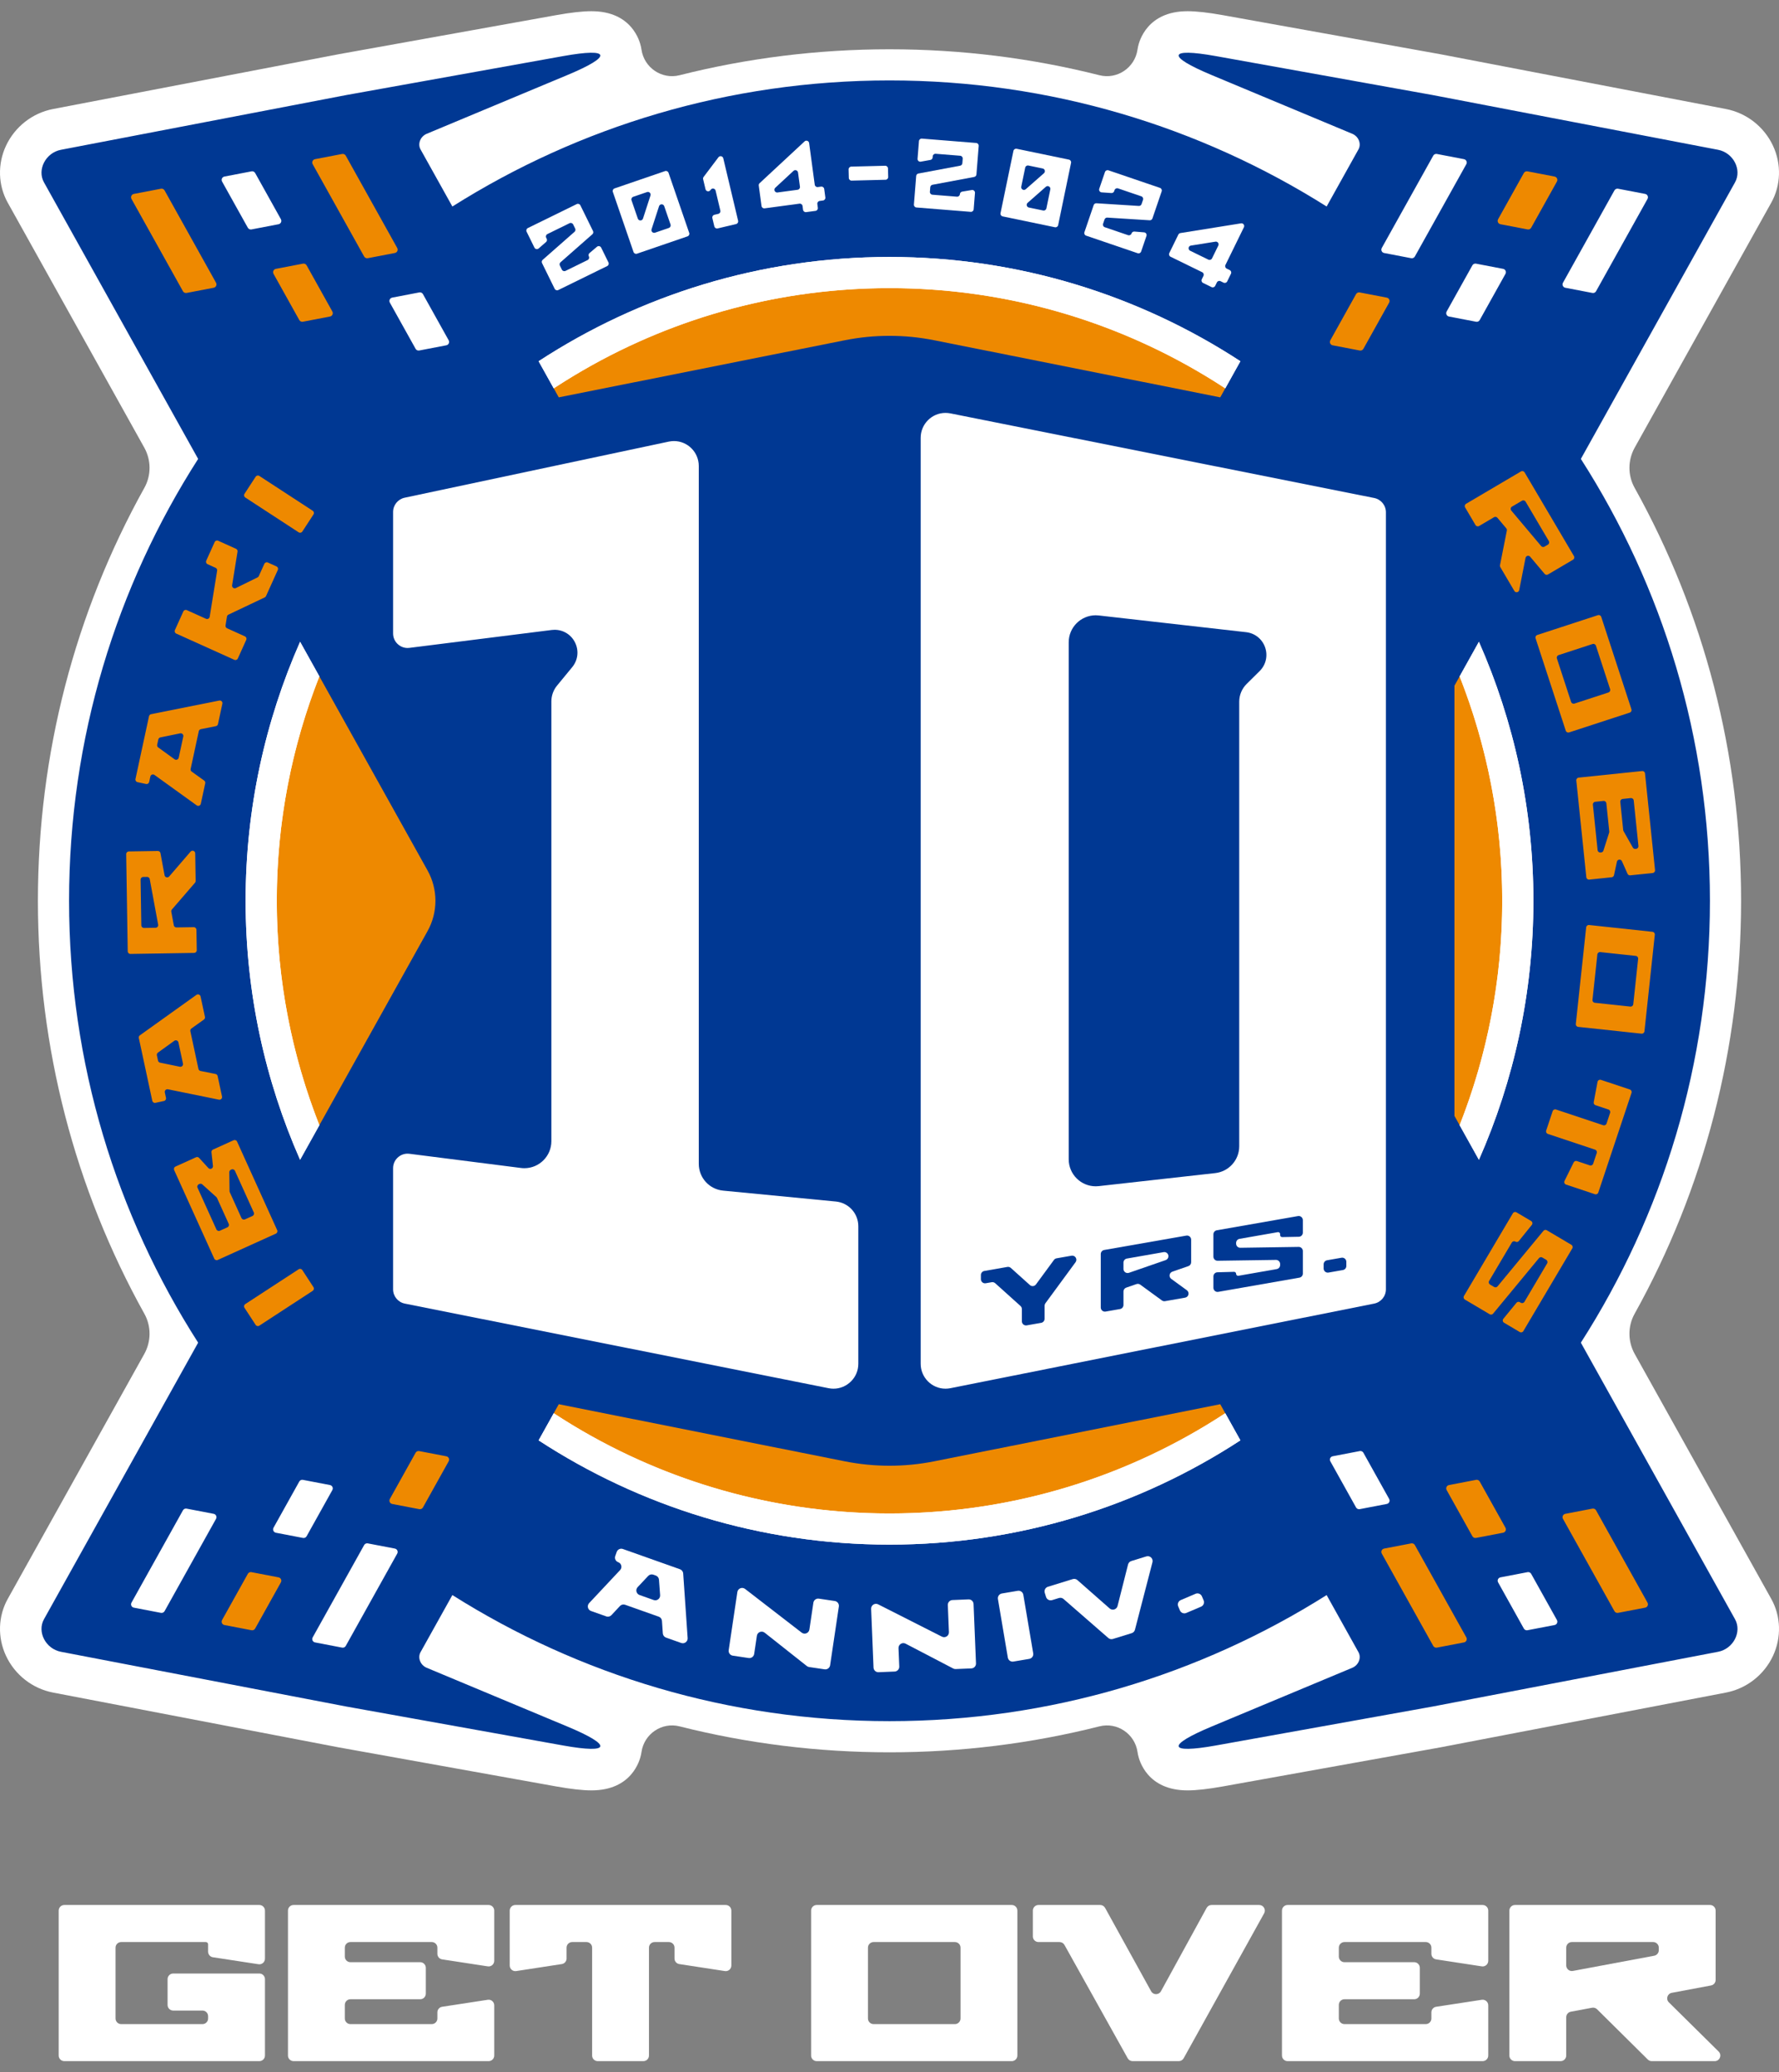
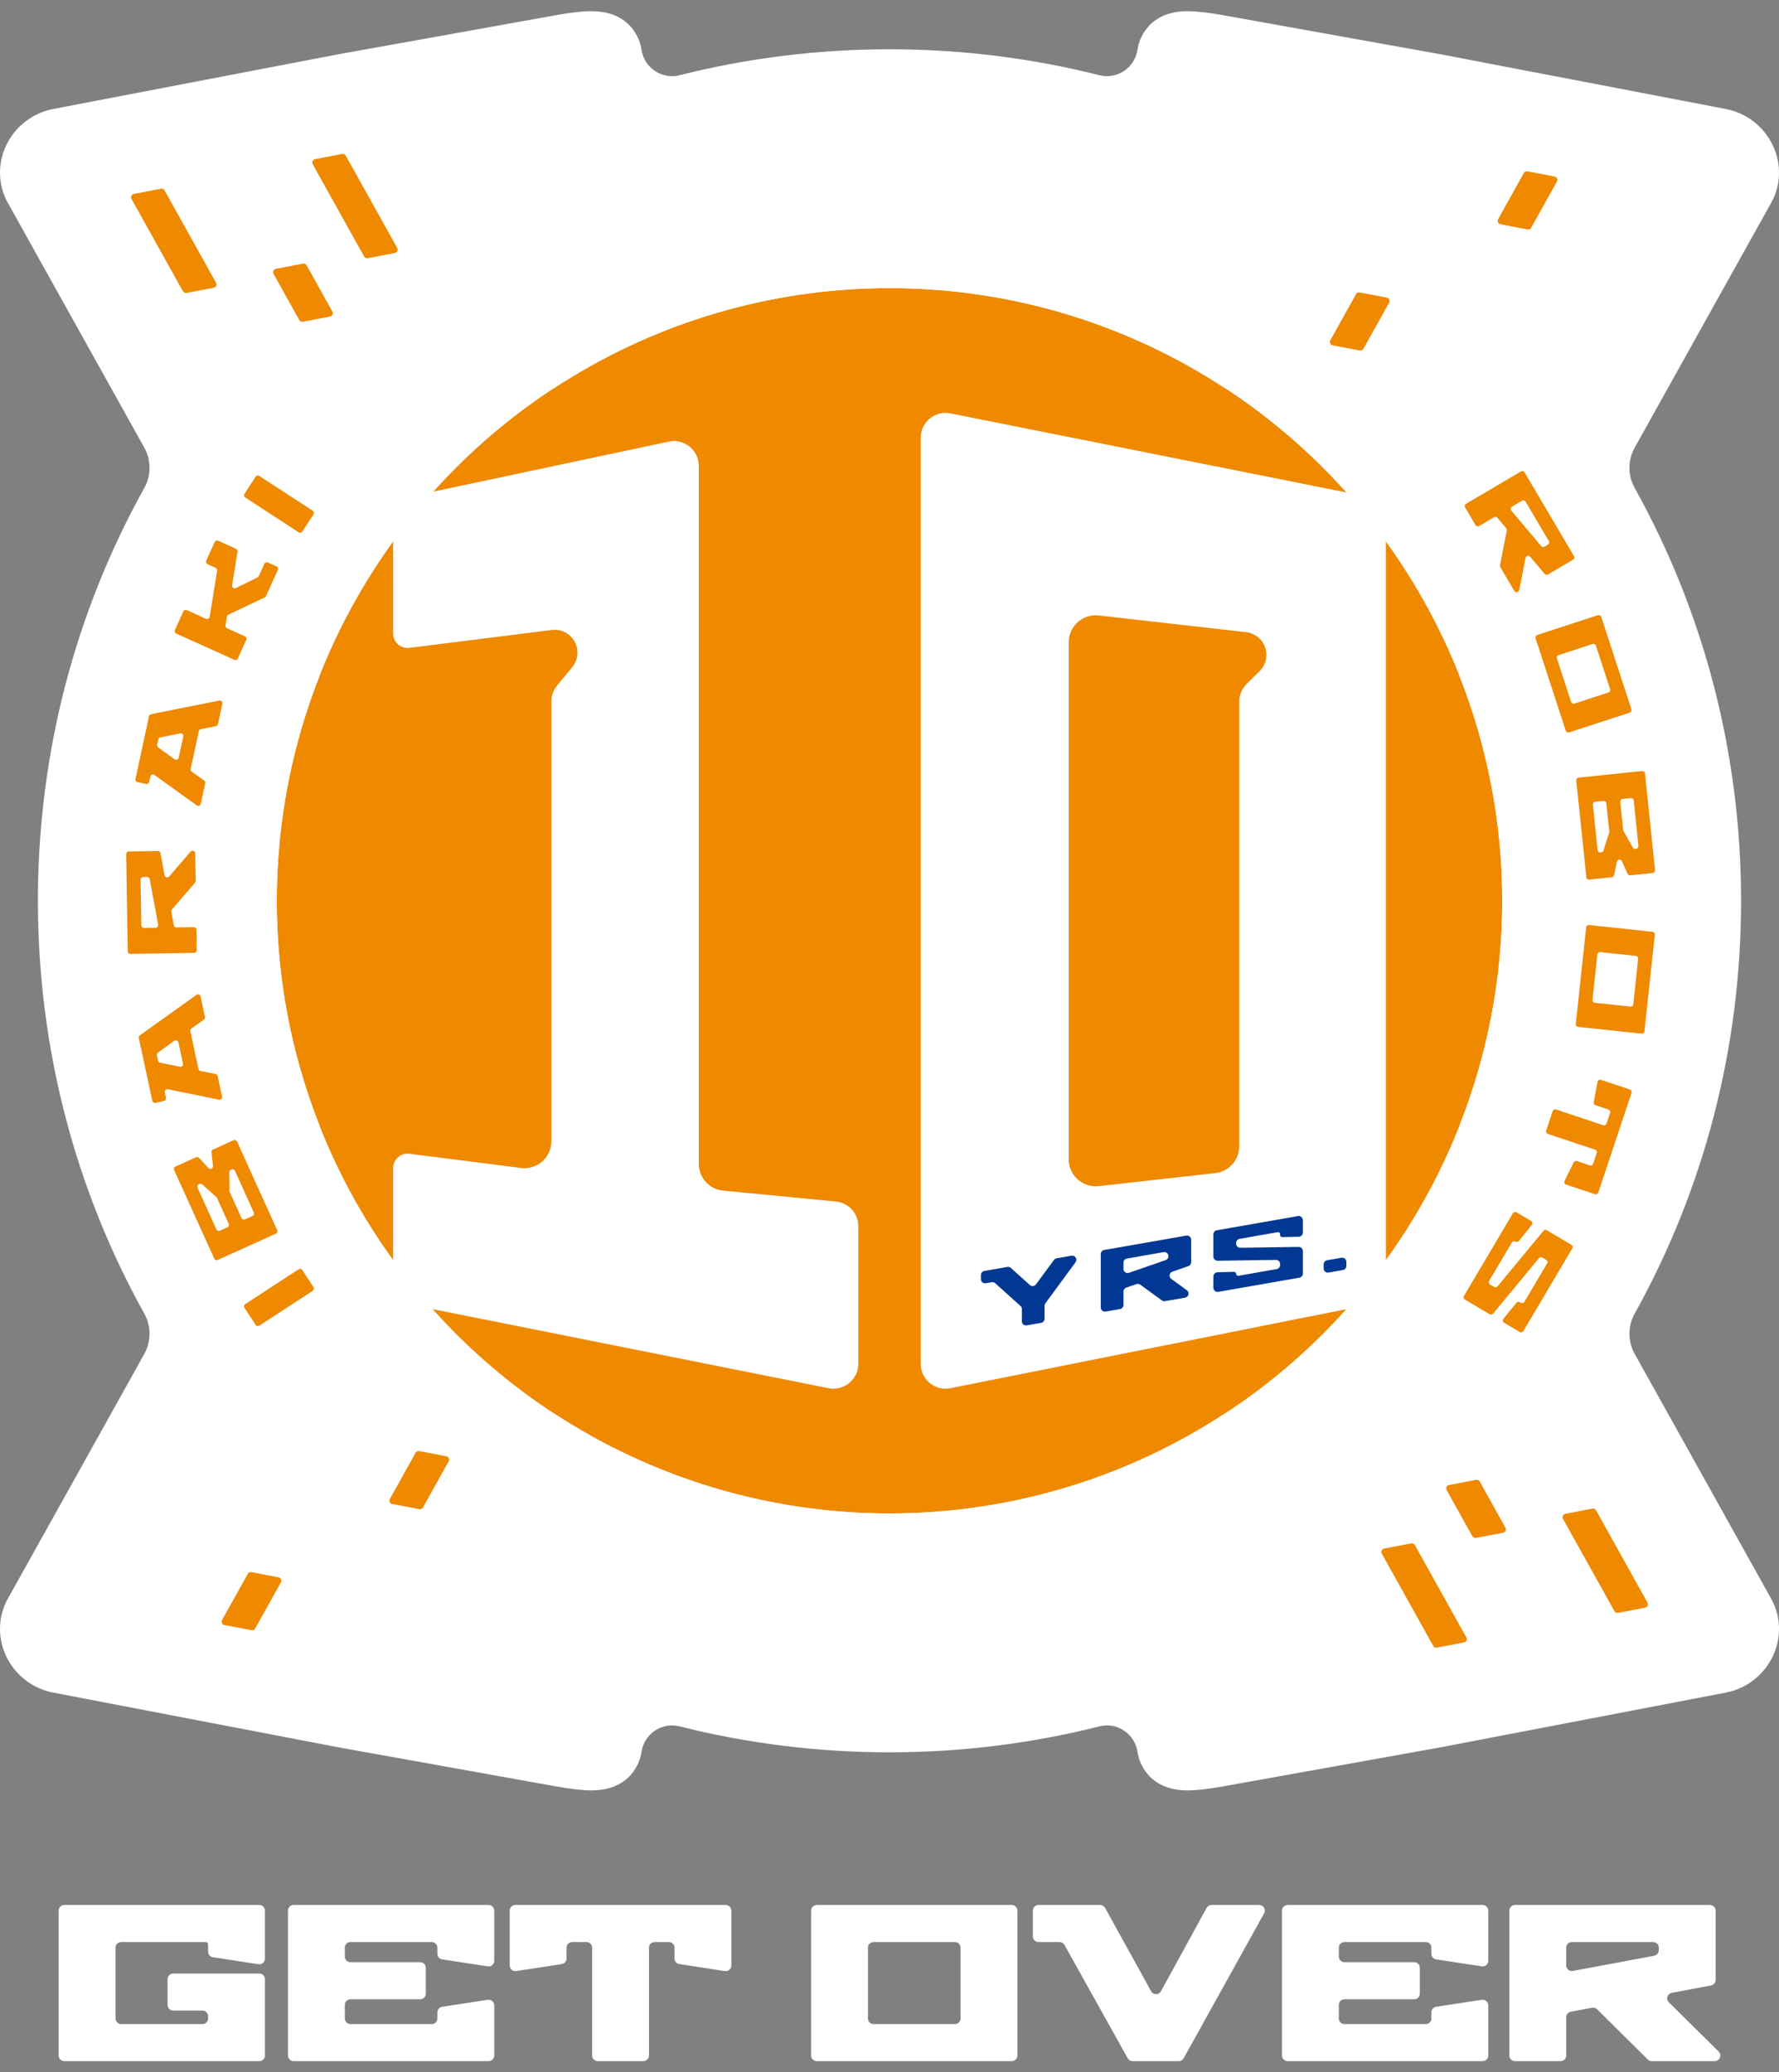
<svg xmlns="http://www.w3.org/2000/svg" id="_レイヤー_1" data-name="レイヤー 1" width="400" height="466" version="1.1" viewBox="0 0 400 466">
  <rect x="0" y="0" width="400" height="466" fill="#808080" stroke="none" />
  <defs>
    <style>
      .cls-1 {
        fill: #ee8900;
      }

      .cls-1, .cls-2, .cls-3 {
        stroke-width: 0px;
      }

      .cls-2 {
        fill: #003893;
      }

      .cls-3 {
        fill: #fff;
      }
    </style>
  </defs>
  <g>
    <path class="cls-3" d="M367.558,304.459c-1.564-2.805-1.588-6.224-.027-9.031,15.627-28.091,23.943-59.84,23.943-92.871s-8.316-64.781-23.943-92.871c-1.561-2.807-1.537-6.226.027-9.031l30.712-55.099c2.162-3.879,2.306-8.654.384-12.774-2.001-4.29-5.96-7.381-10.591-8.27l-64.151-12.307-.051-.01-.051-.009c-11.611-2.094-33.042-5.944-48.838-8.774-3.349-.6-5.954-.892-7.965-.892-9.067,0-10.874,6.72-11.144,8.067-.039.197-.073.392-.102.584-.604,4.061-4.574,6.753-8.554,5.747-15.246-3.85-31.074-5.836-47.208-5.836s-31.962,1.985-47.209,5.836c-3.98,1.005-7.95-1.687-8.554-5.747-.029-.192-.063-.387-.102-.584-.27-1.347-2.076-8.067-11.143-8.067h0c-2.011,0-4.617.292-7.965.892-15.795,2.83-37.227,6.68-48.838,8.774l-.051.009-.051.01L11.936,24.512c-4.631.888-8.59,3.98-10.591,8.27-1.921,4.12-1.778,8.895.384,12.774l30.712,55.099c1.564,2.805,1.588,6.224.027,9.031-15.627,28.091-23.943,59.841-23.943,92.872s8.316,64.781,23.943,92.871c1.561,2.807,1.537,6.226-.027,9.031L1.73,359.558c-2.162,3.879-2.306,8.654-.384,12.774,2.001,4.29,5.96,7.381,10.591,8.27l64.151,12.307.051.01.051.009c11.611,2.094,33.042,5.944,48.838,8.774,3.348.6,5.954.892,7.965.892,9.067,0,10.874-6.719,11.144-8.067.039-.197.073-.391.102-.583.604-4.061,4.574-6.753,8.554-5.747,15.246,3.85,31.074,5.836,47.208,5.836s31.962-1.985,47.208-5.836c3.981-1.005,7.95,1.687,8.554,5.748.029.192.062.386.102.583.27,1.347,2.076,8.067,11.144,8.067,2.011,0,4.617-.292,7.965-.892,15.796-2.83,37.227-6.68,48.838-8.774l.051-.009.051-.01,64.151-12.307c4.631-.888,8.59-3.98,10.59-8.27,1.921-4.12,1.778-8.895-.384-12.774l-30.712-55.099Z" />
    <circle class="cls-1" cx="200" cy="202.557" r="137.768" />
-     <path class="cls-2" d="M355.449,301.918c18.369-28.679,29.021-62.776,29.021-99.362s-10.651-70.683-29.021-99.362l34.663-62.187c1.592-2.857-.389-6.667-3.808-7.323l-64.151-12.307c-11.608-2.094-33.035-5.943-48.827-8.773-10.711-1.919-11.122-.002-.92,4.26l31.654,13.223c1.421.594,2.08,2.26,1.386,3.505l-7.159,12.844c-28.456-17.952-62.155-28.35-98.287-28.35s-69.831,10.397-98.287,28.35l-7.159-12.844c-.694-1.245-.035-2.912,1.386-3.505l31.654-13.223c10.202-4.262,9.791-6.179-.92-4.26-15.792,2.829-37.219,6.678-48.827,8.772L13.696,33.685c-3.419.656-5.4,4.467-3.808,7.323l34.663,62.187c-18.37,28.679-29.021,62.776-29.021,99.362s10.651,70.683,29.021,99.362l-34.663,62.187c-1.592,2.857.389,6.667,3.808,7.323l64.151,12.307c11.608,2.094,33.035,5.943,48.827,8.772,10.711,1.919,11.122.002.92-4.26l-31.654-13.223c-1.421-.594-2.08-2.26-1.386-3.505l7.159-12.843c28.456,17.952,62.155,28.35,98.287,28.35s69.831-10.397,98.287-28.35l7.159,12.843c.694,1.245.035,2.912-1.386,3.505l-31.654,13.223c-10.202,4.262-9.791,6.179.92,4.26,15.792-2.829,37.219-6.678,48.827-8.772l64.151-12.307c3.419-.656,5.4-4.467,3.808-7.323l-34.663-62.187ZM344.774,202.557c0,20.708-4.379,40.409-12.246,58.24l-5.498-9.864v-96.751l5.498-9.864c7.866,17.831,12.246,37.532,12.246,58.24ZM200,57.783c29.082,0,56.183,8.627,78.894,23.445l-4.529,8.125-64.305-12.841c-6.641-1.326-13.478-1.326-20.119,0l-64.307,12.841-4.529-8.125c22.711-14.818,49.812-23.445,78.894-23.445ZM55.226,202.557c0-20.708,4.379-40.409,12.246-58.24l28.66,51.419c2.364,4.24,2.364,9.402,0,13.642l-28.661,51.419c-7.866-17.831-12.246-37.532-12.246-58.24ZM200,347.33c-29.082,0-56.183-8.627-78.894-23.445l4.53-8.128,64.305,12.84c6.64,1.326,13.477,1.326,20.118,0l64.306-12.84,4.53,8.127c-22.711,14.818-49.812,23.445-78.894,23.445Z" />
    <g>
      <path class="cls-3" d="M62.232,202.557c0-17.818,3.42-34.828,9.578-50.459l-4.337-7.781c-7.867,17.831-12.246,37.532-12.246,58.24s4.379,40.409,12.246,58.24l4.337-7.781c-6.158-15.631-9.578-32.64-9.578-50.458Z" />
      <path class="cls-3" d="M200,64.788c27.88,0,53.806,8.307,75.492,22.544l3.402-6.104c-22.711-14.818-49.812-23.445-78.894-23.445s-56.183,8.627-78.894,23.445l3.402,6.104c21.686-14.237,47.612-22.544,75.492-22.544Z" />
      <path class="cls-3" d="M332.528,144.317l-4.337,7.781c6.158,15.631,9.578,32.64,9.578,50.458s-3.42,34.827-9.578,50.458l4.337,7.781c7.866-17.831,12.246-37.532,12.246-58.24s-4.379-40.409-12.246-58.24Z" />
      <path class="cls-3" d="M200,340.325c-27.879,0-53.806-8.307-75.492-22.544l-3.402,6.104c22.711,14.818,49.812,23.445,78.894,23.445s56.184-8.627,78.894-23.445l-3.402-6.104c-21.686,14.237-47.612,22.544-75.492,22.544Z" />
    </g>
    <g>
      <path class="cls-3" d="M153.166,369.448l-3.411-1.209c-.409-.145-.692-.518-.722-.951l-.194-2.801c-.03-.432-.314-.806-.722-.951l-7.565-2.681c-.408-.145-.864-.033-1.159.283l-1.914,2.052c-.296.317-.751.428-1.159.283l-3.428-1.215c-.74-.262-.967-1.197-.43-1.77l6.967-7.434c.536-.572.309-1.507-.43-1.77h-.001c-.566-.201-.862-.823-.662-1.389l.326-.919c.201-.566.823-.863,1.389-.662l12.838,4.553c.408.145.692.518.722.951l1.004,14.528c.054.782-.711,1.362-1.449,1.101ZM143.801,358.663l3.174,1.126c.74.263,1.507-.322,1.449-1.105l-.255-3.456c-.032-.43-.315-.801-.721-.946l-.544-.193c-.407-.144-.86-.035-1.156.28l-2.375,2.523c-.538.572-.312,1.509.428,1.771Z" />
      <path class="cls-3" d="M167.531,357.296l12.717,9.821c.658.508,1.619.121,1.741-.701l.896-6.021c.088-.594.642-1.005,1.237-.916l3.575.532c.594.088,1.005.642.916,1.236l-1.966,13.211c-.088.594-.642,1.005-1.237.916l-3.487-.519c-.188-.028-.366-.105-.515-.223l-9.476-7.497c-.656-.519-1.628-.134-1.751.693l-.609,4.087c-.089.594-.642,1.004-1.237.916l-3.575-.532c-.594-.088-1.005-.642-.916-1.237l1.945-13.065c.122-.822,1.084-1.209,1.741-.701Z" />
      <path class="cls-3" d="M197.449,360.761l14.334,7.264c.741.376,1.613-.185,1.579-1.015l-.248-6.084c-.025-.6.442-1.107,1.043-1.132l3.613-.148c.6-.025,1.107.442,1.132,1.043l.545,13.347c.025.6-.442,1.107-1.043,1.132l-3.523.145c-.19.008-.379-.034-.548-.122l-10.715-5.588c-.742-.387-1.625.173-1.59,1.009l.169,4.129c.025.6-.442,1.107-1.043,1.132l-3.613.148c-.601.025-1.107-.442-1.132-1.043l-.538-13.201c-.034-.83.838-1.391,1.579-1.015Z" />
      <path class="cls-3" d="M230.089,358.608l2.224,13.164c.1.593-.299,1.154-.892,1.254l-3.562.601c-.593.1-1.154-.299-1.254-.892l-2.225-13.163c-.1-.593.299-1.154.891-1.254l3.563-.602c.593-.1,1.154.299,1.254.892Z" />
      <path class="cls-3" d="M249.197,368.325l-10.066-8.768c-.284-.247-.675-.33-1.035-.219l-1.54.475c-.574.177-1.183-.145-1.36-.719l-.287-.929c-.177-.574.145-1.184.719-1.361l5.584-1.722c.362-.111.755-.027,1.039.223l7.251,6.378c.611.537,1.574.239,1.774-.55l2.362-9.338c.093-.368.371-.661.734-.773l3.38-1.042c.814-.251,1.588.488,1.374,1.313l-3.937,15.182c-.095.365-.372.655-.733.767l-4.224,1.303c-.36.111-.751.028-1.035-.219Z" />
      <path class="cls-3" d="M265.297,362.123l-.381-.895c-.235-.553.022-1.192.575-1.427l3.325-1.417c.553-.236,1.192.021,1.428.574l.382.896c.236.553-.021,1.192-.574,1.428l-3.326,1.417c-.553.236-1.192-.022-1.428-.575Z" />
    </g>
    <g>
      <path class="cls-3" d="M133.192,52.68l-7.164,6.301c-.208.183-.267.482-.145.731l.452.92c.149.304.516.429.82.28l4.969-2.435c.304-.149.43-.517.28-.821l-.007-.014c-.124-.252-.061-.557.154-.739l1.675-1.417c.305-.258.77-.16.946.198l1.632,3.323c.149.304.024.672-.28.821l-10.992,5.388c-.304.149-.671.024-.82-.28l-2.838-5.779c-.122-.248-.062-.548.145-.731l7.164-6.301c.208-.183.267-.482.145-.73l-.453-.921c-.149-.304-.516-.429-.82-.28l-4.969,2.435c-.304.149-.43.517-.28.821l.118.24c.123.25.062.551-.148.733l-1.663,1.443c-.304.263-.775.168-.952-.193l-1.755-3.573c-.149-.304-.024-.672.28-.821l10.992-5.389c.304-.149.671-.024.82.28l2.838,5.78c.122.248.062.548-.145.73Z" />
      <path class="cls-3" d="M154.584,53.149l-11.361,3.896c-.32.11-.668-.06-.778-.38l-4.651-13.517c-.11-.32.06-.669.381-.779l11.361-3.896c.32-.11.668.06.778.38l4.651,13.517c.11.32-.06.669-.381.779ZM145.476,43.192l-3.102,1.063c-.32.11-.491.459-.381.779l1.418,4.123c.191.557.981.55,1.163-.01l1.683-5.187c.156-.481-.304-.933-.782-.769ZM148.183,46.369l-1.683,5.186c-.156.481.304.933.782.769l3.101-1.064c.32-.11.491-.459.381-.779l-1.418-4.122c-.192-.557-.981-.55-1.163.01Z" />
      <path class="cls-3" d="M158.629,42.548l-.534-2.249c-.042-.178-.003-.365.107-.511l3.337-4.423c.312-.414.966-.277,1.086.228l3.337,14.051c.078.329-.126.66-.455.738l-4.153.984c-.329.078-.659-.126-.738-.455l-.445-1.874c-.078-.33.125-.66.455-.738l.885-.21c.33-.078.533-.409.455-.738l-1.064-4.481c-.12-.505-.774-.642-1.086-.227l-.099.132c-.312.415-.966.279-1.086-.227Z" />
      <path class="cls-3" d="M183.365,47.419l-2.112.283c-.335.045-.644-.19-.689-.526l-.115-.854c-.045-.335-.354-.57-.689-.525l-7.848,1.053c-.335.045-.644-.19-.689-.526l-.62-4.6c-.027-.197.044-.395.19-.531l10.109-9.395c.364-.338.958-.125,1.025.367l1.264,9.372c.045.335.353.57.689.526l.749-.1c.335-.045.644.191.689.526l.257,1.908c.045.336-.19.644-.526.689l-.747.1c-.336.045-.571.354-.526.69l.115.851c.045.336-.19.645-.526.69ZM178.409,38.426l-4.09,3.796c-.146.136-.217.334-.19.531v.002c.045.335.354.57.689.525l4.52-.606c.336-.045.571-.354.526-.689l-.43-3.192c-.066-.492-.66-.705-1.024-.367Z" />
      <path class="cls-3" d="M199.11,40.422l-7.63.194c-.338.009-.62-.259-.628-.597l-.05-1.923c-.009-.339.259-.62.597-.629l7.63-.194c.338-.009.62.259.628.597l.05,1.923c.009.339-.259.62-.597.629Z" />
      <path class="cls-3" d="M219.05,39.79l-9.386,1.759c-.272.051-.476.278-.498.554l-.081,1.023c-.027.337.225.632.562.659l5.522.444c.338.027.633-.225.66-.562l.002-.019c.022-.28.233-.509.51-.556l2.166-.363c.393-.066.744.256.712.653l-.293,3.695c-.027.338-.322.59-.66.562l-12.215-.983c-.337-.027-.589-.322-.562-.66l.511-6.421c.022-.276.226-.503.498-.554l9.386-1.76c.272-.051.476-.278.498-.554l.081-1.023c.027-.337-.225-.633-.562-.66l-5.521-.444c-.338-.027-.633.225-.66.562l-.021.268c-.022.277-.229.505-.503.554l-2.17.39c-.396.071-.751-.251-.72-.652l.316-3.971c.027-.338.323-.589.66-.562l12.214.983c.337.027.589.322.562.66l-.511,6.421c-.022.276-.226.503-.498.554Z" />
      <path class="cls-3" d="M237.199,51.1l-11.761-2.441c-.331-.069-.544-.393-.476-.725l2.902-14.004c.069-.332.393-.545.725-.476l11.759,2.441c.331.069.544.393.476.724l-2.9,14.004c-.069.332-.393.545-.725.476ZM234.448,37.888l-3.211-.667c-.332-.069-.656.144-.725.476l-.884,4.272c-.119.576.563.973,1.005.584l4.096-3.605c.379-.334.214-.958-.28-1.06ZM235.154,42.003l-4.095,3.604c-.379.334-.214.958.28,1.06l3.211.667c.332.069.656-.144.725-.476l.884-4.271c.119-.576-.563-.973-1.005-.584Z" />
      <path class="cls-3" d="M258.501,49.533l-9.529-.602c-.276-.017-.529.152-.619.414l-.331.971c-.109.32.062.669.382.778l5.239,1.786c.321.109.669-.062.778-.383l.006-.017c.091-.266.351-.437.631-.414l2.188.182c.398.033.658.431.529.809l-1.196,3.503c-.109.32-.458.491-.778.382l-11.592-3.952c-.321-.109-.492-.458-.382-.778l2.08-6.091c.089-.262.343-.431.619-.414l9.529.602c.276.017.529-.152.619-.414l.331-.971c.109-.32-.062-.669-.382-.778l-5.24-1.786c-.321-.109-.669.062-.778.383l-.086.253c-.09.263-.346.433-.623.414l-2.197-.154c-.401-.028-.667-.429-.537-.809l1.286-3.767c.109-.32.458-.491.778-.382l11.59,3.95c.32.109.492.458.382.778l-2.079,6.093c-.089.262-.343.431-.619.414Z" />
      <path class="cls-3" d="M272.413,64.56l-1.917-.938c-.304-.149-.43-.516-.281-.82l.377-.77c.149-.304.023-.672-.281-.82l-7.12-3.482c-.304-.149-.43-.516-.281-.82l2.038-4.163c.088-.179.257-.304.453-.336l13.641-2.189c.491-.079.866.428.648.875l-4.154,8.483c-.149.304-.023.672.281.82l.679.332c.304.149.43.516.281.82l-.846,1.726c-.149.304-.516.43-.82.281l-.681-.333c-.304-.149-.671-.023-.82.281l-.378.771c-.149.304-.516.43-.82.281ZM273.284,54.341l-5.518.882c-.197.031-.366.157-.454.335h0c-.149.305-.023.672.281.821l4.103,2.007c.304.149.671.023.82-.281l1.415-2.889c.219-.446-.157-.953-.647-.875Z" />
    </g>
    <g>
      <g>
        <path class="cls-1" d="M353.686,125.86l-5.628,3.317c-.25.147-.569.093-.756-.129l-3.254-3.862c-.321-.381-.941-.221-1.038.268l-1.424,7.239c-.105.536-.818.658-1.095.187l-3.157-5.357c-.074-.126-.099-.274-.071-.417l1.545-7.803c.035-.177-.012-.36-.128-.498l-1.996-2.375c-.187-.222-.507-.277-.757-.13l-3.354,1.977c-.283.167-.647.073-.814-.21l-2.336-3.964c-.167-.283-.073-.647.21-.814l12.351-7.28c.283-.167.647-.073.814.21l11.098,18.827c.167.283.073.647-.21.814ZM348.244,121.66l-5.219-8.853c-.167-.283-.531-.377-.814-.21l-2.245,1.324c-.317.187-.39.613-.153.895l6.709,7.975c.187.222.507.277.757.129l.756-.445c.283-.167.377-.531.21-.814Z" />
        <path class="cls-1" d="M352.055,164.315l-6.787-20.783c-.102-.312.068-.648.38-.749l13.635-4.453c.312-.102.648.068.749.38l6.787,20.785c.102.312-.068.648-.38.749l-13.635,4.451c-.312.102-.647-.068-.749-.38ZM362.027,154.967l-3.192-9.775c-.102-.312-.437-.482-.749-.38l-7.645,2.498c-.312.102-.482.437-.38.749l3.193,9.774c.102.312.437.482.749.38l7.644-2.496c.312-.102.482-.437.38-.749Z" />
        <path class="cls-1" d="M371.597,196.311l-5.049.523c-.256.026-.499-.114-.604-.349l-1.265-2.833c-.234-.524-1.002-.445-1.123.117l-.656,3.032c-.054.251-.264.439-.519.465l-5.051.525c-.327.034-.619-.203-.653-.53l-2.254-21.751c-.034-.326.203-.618.53-.652l14.268-1.48c.326-.034.619.203.652.53l2.254,21.751c.034.326-.203.619-.53.652ZM360.527,180.103l-1.842.19c-.327.034-.564.326-.53.652l1.06,10.229c.034.327.326.564.653.53l.148-.015c.235-.024.433-.186.505-.411l1.292-4.055c.025-.078.033-.16.025-.242l-.658-6.349c-.034-.326-.326-.564-.652-.53ZM365.045,186.888l2.096,3.705c.116.206.343.323.578.298l.146-.015c.327-.034.564-.326.53-.652l-1.06-10.231c-.034-.327-.326-.564-.653-.53l-1.841.192c-.326.034-.563.326-.529.652l.658,6.349c.008.081.034.16.074.231Z" />
        <path class="cls-1" d="M354.314,230.255l2.329-21.726c.035-.326.328-.563.654-.528l14.251,1.529c.326.035.562.328.528.654l-2.329,21.724c-.035.326-.328.563-.654.528l-14.251-1.527c-.326-.035-.563-.328-.528-.654ZM367.233,225.82l1.095-10.216c.035-.326-.201-.619-.527-.654l-7.989-.858c-.326-.035-.619.201-.654.527l-1.096,10.217c-.035.326.201.619.528.654l7.99.856c.326.035.619-.201.654-.528Z" />
        <path class="cls-1" d="M358.621,268.541l-6.5-2.168c-.342-.114-.505-.504-.345-.827l2.057-4.163c.131-.266.439-.394.72-.301l2.911.97c.311.104.648-.065.751-.376l.802-2.406c.104-.311-.064-.648-.376-.752l-10.613-3.539c-.311-.104-.48-.44-.376-.752l1.454-4.364c.104-.311.44-.48.752-.376l10.614,3.537c.311.104.648-.065.752-.376l.802-2.407c.104-.311-.064-.648-.376-.752l-2.456-.819-.455-.152c-.282-.094-.451-.381-.396-.673l.853-4.565c.066-.354.43-.569.772-.455l6.5,2.166c.311.104.48.44.376.752l-7.472,22.419c-.104.311-.44.48-.752.376Z" />
        <path class="cls-1" d="M353.519,280.724l-10.998,18.591c-.167.282-.532.376-.814.209l-3.529-2.088c-.313-.185-.388-.607-.157-.888l2.948-3.597c.186-.227.51-.284.762-.135l.213.126c.283.167.647.074.814-.209l5.106-8.633c.167-.282.074-.647-.209-.814l-.863-.51c-.252-.149-.574-.092-.761.133l-10.319,12.487c-.186.225-.509.282-.761.133l-5.577-3.3c-.282-.167-.376-.532-.209-.814l10.998-18.593c.167-.283.532-.376.814-.209l3.285,1.944c.312.184.387.602.16.884l-2.916,3.617c-.185.23-.511.289-.765.138h0c-.282-.167-.647-.074-.814.209l-5.106,8.632c-.167.283-.074.647.209.814l.921.544c.252.149.574.092.761-.133l10.319-12.486c.186-.225.509-.282.761-.133l5.519,3.266c.282.167.376.532.209.814Z" />
      </g>
      <g>
        <path class="cls-1" d="M55.141,293.248l12.009-7.833c.275-.179.643-.102.822.173l2.513,3.854c.179.275.102.643-.173.822l-12.009,7.833c-.275.179-.643.102-.822-.173l-2.513-3.854c-.179-.275-.102-.643.173-.822Z" />
        <path class="cls-1" d="M39.453,262.321l4.624-2.095c.234-.106.51-.05.683.14l2.095,2.287c.388.424,1.091.105,1.029-.466l-.336-3.083c-.028-.255.112-.5.346-.606l4.624-2.094c.299-.135.651-.003.786.296l9.018,19.917c.135.299.003.651-.296.786l-13.065,5.916c-.299.135-.651.003-.787-.296l-9.018-19.917c-.135-.299-.003-.651.296-.786ZM48.649,269.185l-3.159-2.852c-.175-.158-.428-.198-.643-.1l-.135.061c-.299.135-.432.487-.296.786l4.24,9.368c.135.299.488.432.787.296l1.686-.764c.299-.135.431-.487.296-.786l-2.632-5.814c-.034-.075-.082-.141-.143-.196ZM55.081,274.192l1.686-.762c.299-.135.432-.487.297-.787l-4.24-9.368c-.135-.299-.487-.432-.786-.296l-.135.061c-.215.097-.352.313-.349.549l.057,4.256c.001.082.019.163.053.237l2.632,5.814c.135.299.487.432.786.296Z" />
        <path class="cls-1" d="M45.097,224.067l.984,4.591c.05.231-.043.47-.235.608l-2.809,2.008c-.193.138-.285.376-.235.608l1.817,8.481c.05.231.232.411.464.458l3.386.681c.232.047.414.227.464.458l.988,4.609c.09.419-.28.792-.7.707l-11.46-2.335c-.42-.086-.79.288-.7.707l.262,1.221c.069.321-.136.637-.456.706l-1.919.412c-.321.069-.637-.136-.706-.456l-3.026-14.116c-.05-.231.043-.47.235-.608l12.719-9.097c.348-.249.837-.06.927.359ZM41.141,239.168l-1.023-4.771c-.09-.42-.581-.608-.929-.357l-3.682,2.66c-.191.138-.282.376-.233.606l.256,1.193c.049.23.23.41.461.457l4.449.917c.42.087.791-.287.701-.707Z" />
        <path class="cls-1" d="M28.955,191.462l6.531-.103c.29-.005.541.201.594.486l.92,4.966c.091.491.709.658,1.035.28l4.813-5.589c.357-.414,1.036-.168,1.045.378l.099,6.217c.002.146-.049.287-.144.398l-5.197,6.02c-.118.136-.167.319-.135.496l.561,3.051c.053.285.304.491.594.487l3.892-.062c.328-.005.598.257.604.585l.073,4.599c.005.328-.257.598-.585.604l-14.333.227c-.328.005-.598-.257-.604-.585l-.346-21.849c-.005-.328.257-.598.585-.604ZM31.611,197.803l.163,10.275c.005.328.276.59.604.585l2.606-.042c.368-.006.642-.341.575-.702l-1.892-10.246c-.053-.285-.304-.491-.594-.486l-.877.014c-.328.005-.59.275-.585.604Z" />
        <path class="cls-1" d="M49.999,158.239l-.989,4.59c-.05.231-.232.411-.464.458l-3.387.677c-.232.046-.415.226-.464.458l-1.828,8.481c-.05.231.042.47.235.608l2.808,2.012c.192.138.285.377.235.608l-.993,4.61c-.09.419-.581.607-.928.357l-9.491-6.841c-.348-.251-.838-.062-.928.357l-.263,1.221c-.069.321-.385.525-.706.456l-1.919-.413c-.321-.069-.525-.385-.456-.706l3.043-14.116c.05-.231.232-.411.464-.458l15.337-3.067c.42-.084.788.29.697.708ZM40.184,170.383l1.029-4.771c.09-.419-.28-.794-.7-.707l-4.452.912c-.231.047-.412.227-.462.457l-.257,1.193c-.05.23.042.468.232.607l3.681,2.665c.348.252.839.063.929-.356Z" />
        <path class="cls-1" d="M60.223,126.491l1.949.879c.299.135.432.487.297.786l-2.659,5.888c-.058.128-.16.232-.287.292l-8.162,3.877c-.177.084-.301.25-.332.443l-.317,1.989c-.042.265.098.525.342.635l4.017,1.815c.299.135.432.487.297.786l-1.893,4.191c-.135.299-.487.432-.786.297l-13.065-5.898c-.299-.135-.432-.487-.297-.786l1.893-4.191c.135-.299.487-.432.786-.297l4.309,1.945c.357.161.769-.061.831-.447l1.677-10.372c.043-.265-.097-.526-.342-.636l-1.813-.818c-.299-.135-.432-.487-.297-.786l1.893-4.192c.135-.299.487-.432.786-.297l4.016,1.813c.245.11.385.371.342.636l-1.219,7.558c-.077.476.416.841.849.628l4.871-2.392c.124-.061.223-.163.28-.289l1.247-2.759c.135-.299.487-.432.786-.297Z" />
        <path class="cls-1" d="M58.308,107.02l12.008,7.833c.275.179.352.547.173.822l-2.513,3.854c-.179.275-.548.352-.822.173l-12.009-7.833c-.275-.179-.352-.548-.173-.822l2.514-3.854c.179-.275.548-.352.822-.173Z" />
      </g>
    </g>
    <g>
      <path class="cls-1" d="M36.332,42.425c-.048,0-.097.004-.146.014l-6.092,1.169c-.335.064-.49.298-.552.43-.063.134-.142.402.025.701l11.569,20.754c.162.291.489.442.818.381l6.091-1.168c.335-.064.491-.298.553-.432.062-.133.142-.401-.025-.7l-11.569-20.755c-.138-.247-.397-.395-.672-.395Z" />
      <path class="cls-1" d="M76.09,47.301l5.785,10.377c.162.291.486.442.818.381l6.091-1.169c.336-.064.491-.298.553-.43.062-.134.142-.401-.025-.701l-11.57-20.756c-.16-.288-.493-.442-.811-.383l-6.099,1.17c-.336.064-.491.298-.553.43-.063.134-.142.401.025.701l5.785,10.379Z" />
      <path class="cls-3" d="M94.422,65.742c-.046,0-.092.004-.138.012l-6.099,1.17c-.336.064-.491.298-.553.43-.062.134-.141.401.026.7l5.785,10.38c.162.29.489.443.818.381l6.091-1.169c.336-.064.491-.298.553-.431.062-.133.142-.401-.025-.7l-5.785-10.379c-.138-.247-.398-.395-.674-.395Z" />
      <path class="cls-3" d="M56.701,38.517c-.048,0-.097.004-.146.014l-6.092,1.169c-.335.064-.49.298-.552.43-.062.134-.142.401.025.701l5.786,10.379c.161.29.488.444.817.381l6.091-1.168c.336-.064.491-.298.553-.431s.142-.401-.025-.701l-5.785-10.378c-.138-.248-.397-.395-.672-.395Z" />
      <path class="cls-1" d="M68.27,59.272c-.048,0-.097.004-.146.014l-6.092,1.169c-.335.064-.49.298-.552.43-.063.134-.142.401.025.701l5.785,10.378c.162.291.487.446.818.381l6.091-1.169c.336-.064.491-.298.553-.43.062-.134.142-.401-.025-.701l-5.785-10.378c-.138-.247-.397-.395-.672-.395Z" />
      <path class="cls-3" d="M363.669,42.425c-.275,0-.533.147-.671.394l-11.57,20.757c-.167.299-.087.567-.025.7.062.134.216.367.553.431l6.091,1.169c.327.065.656-.09.817-.381l11.57-20.756c.167-.299.088-.567.025-.701-.062-.133-.216-.366-.553-.43l-6.091-1.169c-.049-.01-.098-.014-.146-.014Z" />
      <path class="cls-3" d="M322.93,34.608c-.274,0-.535.149-.673.397l-11.57,20.756c-.167.299-.088.567-.025.701.062.133.216.366.552.43l6.092,1.169c.33.066.655-.09.817-.381l11.571-20.758c.167-.298.087-.567.024-.701-.062-.133-.216-.366-.552-.43l-6.104-1.171c-.045-.008-.089-.012-.134-.012Z" />
      <path class="cls-1" d="M299.645,77.65l6.092,1.168c.327.065.656-.091.818-.381l5.785-10.378c.167-.299.087-.567.025-.701-.062-.133-.216-.366-.553-.43l-6.103-1.171c-.325-.058-.645.097-.806.383l-5.785,10.38c-.167.299-.088.567-.026.7.062.134.216.367.553.431h0Z" />
      <path class="cls-1" d="M337.37,50.422l6.092,1.168c.335.07.656-.089.817-.381l5.786-10.379c.167-.299.087-.567.025-.7-.062-.134-.216-.367-.553-.431l-6.091-1.169c-.324-.06-.656.091-.819.382l-5.784,10.378c-.167.299-.088.567-.026.7.062.134.216.367.553.431h0Z" />
      <path class="cls-3" d="M331.729,59.274c-.275,0-.533.148-.672.396l-5.785,10.378c-.167.298-.087.566-.025.7s.216.367.553.431l6.091,1.168c.331.067.656-.089.817-.381l5.786-10.379c.167-.299.087-.567.025-.701-.062-.133-.216-.366-.552-.43l-6.092-1.169c-.049-.01-.098-.014-.146-.014Z" />
      <path class="cls-3" d="M41.807,339.224c-.275,0-.533.147-.672.395l-11.57,20.756c-.167.298-.087.567-.024.701.062.133.216.366.552.43l6.092,1.169c.33.063.655-.091.818-.381l11.569-20.756c.167-.298.087-.566.025-.7s-.216-.367-.553-.431l-6.091-1.169c-.049-.01-.098-.014-.146-.014Z" />
      <path class="cls-3" d="M82.546,347.04c-.276,0-.533.147-.671.394l-11.57,20.757c-.167.299-.087.567-.025.7.062.134.216.367.553.431l6.103,1.171c.328.06.647-.097.806-.383l11.57-20.757c.167-.299.087-.567.025-.701-.062-.133-.216-.366-.553-.431l-6.091-1.168c-.049-.01-.098-.014-.146-.014Z" />
      <path class="cls-1" d="M94.284,339.36c.319.054.651-.097.812-.384l5.785-10.378c.167-.299.087-.567.025-.701-.062-.133-.216-.366-.553-.43l-6.091-1.169c-.329-.066-.656.09-.818.381l-5.785,10.379c-.167.299-.088.567-.026.701.062.133.216.366.553.43l6.099,1.17Z" />
      <path class="cls-1" d="M56.392,353.509c-.275,0-.533.147-.671.395l-5.786,10.378c-.167.299-.088.567-.025.701.062.134.216.367.553.431l6.091,1.168c.331.069.656-.09.817-.381l5.786-10.379c.167-.299.087-.567.025-.701-.062-.133-.216-.366-.553-.43l-6.091-1.169c-.049-.01-.098-.014-.146-.014Z" />
      <path class="cls-3" d="M67.961,332.755c-.276,0-.533.147-.671.394l-5.786,10.379c-.167.299-.088.567-.025.701.062.133.216.366.552.43l6.092,1.169c.335.066.656-.092.818-.382l5.785-10.377c.167-.299.087-.567.025-.701-.062-.133-.216-.366-.553-.431l-6.091-1.168c-.049-.01-.098-.014-.146-.014Z" />
      <path class="cls-1" d="M358.193,339.223c-.048,0-.097.004-.146.014l-6.091,1.169c-.336.064-.491.298-.553.43-.062.134-.142.401.025.701l11.57,20.756c.162.29.485.444.818.381l6.091-1.169c.336-.064.491-.298.553-.43.063-.134.142-.401-.025-.701l-11.57-20.756c-.138-.248-.397-.395-.672-.395Z" />
      <path class="cls-1" d="M317.453,347.039c-.048,0-.097.004-.146.014l-6.092,1.168c-.335.064-.49.298-.552.43-.062.134-.142.401.025.701l11.57,20.758c.15.266.453.418.743.392l.155-.023,6.012-1.156c.335-.064.49-.298.552-.43.063-.134.142-.402-.024-.701l-11.57-20.756c-.138-.248-.397-.395-.672-.395Z" />
      <path class="cls-3" d="M305.883,326.281c-.048,0-.097.004-.146.014l-6.092,1.169c-.336.064-.491.298-.553.431-.062.133-.141.401.026.699l5.785,10.38c.16.288.488.438.811.383l6.099-1.17c.336-.064.491-.298.553-.43.062-.134.142-.401-.025-.701l-5.785-10.379c-.138-.247-.397-.395-.673-.395Z" />
      <path class="cls-3" d="M343.608,353.509c-.048,0-.097.004-.146.014l-6.092,1.169c-.336.064-.491.298-.553.43-.062.134-.141.401.026.7l5.784,10.379c.163.291.495.45.819.381l6.091-1.168c.335-.064.491-.298.553-.432.062-.133.142-.401-.025-.7l-5.786-10.378c-.138-.247-.396-.395-.671-.395Z" />
      <path class="cls-1" d="M332.038,332.752c-.048,0-.097.004-.146.014l-6.091,1.169c-.336.064-.491.298-.553.431-.062.133-.142.401.025.7l5.785,10.378c.162.29.491.445.817.381l6.093-1.169c.335-.064.49-.298.552-.43.063-.134.142-.401-.025-.701l-5.785-10.378c-.138-.248-.397-.395-.672-.395Z" />
    </g>
    <g>
      <g>
        <path class="cls-3" d="M151.533,99.178c3.079,0,5.584,2.516,5.584,5.608v156.903c0,3.143,2.359,5.741,5.487,6.043l25.322,2.448c2.887.279,5.065,2.677,5.065,5.578v30.901c0,1.512-.59,2.926-1.662,3.984-1.061,1.047-2.454,1.624-3.922,1.624-.37,0-.746-.038-1.117-.112l-95.279-19.025c-1.523-.304-2.629-1.652-2.629-3.206v-27.235c0-.878.342-1.702.964-2.319.619-.614,1.433-.952,2.292-.952.14,0,.284.009.426.027l25.073,3.191c.259.033.517.049.77.049,3.345,0,6.067-2.724,6.067-6.072v-98.89c0-1.295.453-2.56,1.276-3.56l3.409-4.144c1.276-1.551,1.536-3.641.679-5.454-.858-1.818-2.634-2.947-4.634-2.947-.213,0-.43.013-.653.041l-31.992,4.021c-.14.018-.282.027-.42.027-.859,0-1.673-.338-2.292-.951-.622-.617-.964-1.44-.964-2.319v-27.319c0-1.534,1.09-2.879,2.59-3.198l59.377-12.616c.393-.083.792-.126,1.184-.126" />
        <path class="cls-3" d="M212.593,92.847c.37,0,.746.038,1.117.112l95.279,19.025c1.523.304,2.629,1.652,2.629,3.206v174.734c0,1.553-1.106,2.902-2.629,3.206l-95.279,19.025c-.371.074-.747.112-1.117.112-3.079,0-5.584-2.515-5.584-5.607V98.454c0-3.092,2.505-5.607,5.584-5.607M246.361,266.757c.224,0,.451-.012.679-.038l26.198-2.931c3.076-.344,5.396-2.938,5.396-6.034v-99.973c0-1.487.606-2.939,1.663-3.984l2.917-2.885c1.419-1.404,1.895-3.448,1.242-5.334-.653-1.886-2.292-3.198-4.275-3.423l-33.132-3.759c-.231-.026-.461-.039-.688-.039-3.345,0-6.067,2.724-6.067,6.071v116.256c0,3.348,2.722,6.071,6.067,6.071" />
      </g>
      <g>
        <path class="cls-2" d="M234.102,297.46l-3.248.569c-.569.1-1.09-.338-1.09-.915v-2.75c0-.263-.112-.515-.308-.691l-5.693-5.124c-.212-.191-.501-.274-.782-.225l-1.341.235c-.569.1-1.09-.338-1.09-.915v-.933c0-.451.324-.838.769-.915l5.182-.907c.281-.049.569.034.782.224l4.281,3.849c.409.367,1.045.302,1.37-.141l4.043-5.504c.142-.193.353-.324.589-.365l3.359-.588c.825-.144,1.405.79.909,1.466l-6.784,9.24c-.117.159-.18.352-.18.55v2.926c0,.451-.324.838-.769.915Z" />
        <path class="cls-2" d="M267.826,278.762v5.067c0,.396-.251.749-.625.878l-3.6,1.246c-.71.246-.85,1.188-.243,1.63l3.498,2.546c.663.483.421,1.526-.387,1.667l-4.514.79c-.249.043-.504-.016-.708-.165l-4.864-3.548c-.246-.179-.563-.227-.851-.128l-2.3.794c-.375.129-.626.482-.626.879v3.024c0,.452-.325.838-.769.916l-3.246.568c-.569.099-1.09-.338-1.09-.916v-12.016c0-.451.324-.838.769-.916l18.466-3.232c.569-.1,1.09.338,1.09.916ZM261.629,281.561l-8.255,1.445c-.445.078-.769.464-.769.916v1.41c0,.639.63,1.087,1.233.878l8.255-2.855c.374-.13.626-.482.626-.878h0c0-.577-.521-1.015-1.09-.916Z" />
        <path class="cls-2" d="M273.597,276.645l18.251-3.193c.569-.1,1.09.338,1.09.916v2.809c0,.506-.405.919-.911.929l-3.739.073c-.25.005-.456-.197-.456-.447v-.223c0-.278-.251-.488-.524-.44l-8.606,1.505c-.445.078-.769.464-.769.916v.163c0,.519.425.937.943.929l13.12-.196c.519-.008.943.411.943.929v5.069c0,.451-.324.838-.769.915l-18.251,3.195c-.569.1-1.09-.338-1.09-.915v-2.558c0-.503.401-.915.904-.929l3.74-.101c.252-.007.459.195.459.447h0c0,.279.251.489.524.442l8.606-1.505c.445-.078.769-.464.769-.916v-.221c0-.519-.425-.937-.943-.929l-13.117.194c-.519.008-.943-.411-.943-.929v-5.011c0-.452.324-.838.769-.916Z" />
        <path class="cls-2" d="M297.614,285.239v-.933c0-.452.325-.838.769-.916l3.246-.568c.569-.099,1.09.338,1.09.916v.933c0,.452-.325.838-.769.916l-3.246.568c-.569.099-1.09-.338-1.09-.916Z" />
      </g>
    </g>
  </g>
  <g>
    <path class="cls-3" d="M14.458,463.48h43.854c.697,0,1.263-.565,1.263-1.263v-17.18c0-.697-.565-1.263-1.263-1.263h-19.369c-.697,0-1.263.565-1.263,1.263v5.805c0,.697.565,1.263,1.263,1.263h6.585c.697,0,1.263.565,1.263,1.263v.518c0,.697-.565,1.263-1.263,1.263h-18.285c-.697,0-1.263-.565-1.263-1.263v-15.925c0-.697.565-1.263,1.263-1.263h19.041c.278,0,.506.226.506.505v1.665c0,.624.455,1.154,1.072,1.248l10.259,1.572c.765.117,1.454-.475,1.454-1.248v-10.81c0-.697-.565-1.263-1.263-1.263H14.458c-.697,0-1.263.565-1.263,1.263v32.587c0,.697.565,1.263,1.263,1.263Z" />
    <path class="cls-3" d="M116.061,443.224l10.259-1.574c.616-.095,1.071-.625,1.071-1.248v-2.441c0-.697.565-1.263,1.263-1.263h3.216c.697,0,1.263.565,1.263,1.263v24.256c0,.697.565,1.263,1.263,1.263h10.259c.697,0,1.263-.565,1.263-1.263v-24.256c0-.697.565-1.263,1.263-1.263h3.214c.697,0,1.263.565,1.263,1.263v2.441c0,.624.455,1.154,1.071,1.248l10.259,1.574c.765.117,1.454-.474,1.454-1.248v-12.345c0-.697-.565-1.263-1.263-1.263h-47.308c-.697,0-1.263.565-1.263,1.263v12.345c0,.774.69,1.366,1.454,1.248Z" />
    <path class="cls-3" d="M183.636,463.48h43.854c.697,0,1.263-.565,1.263-1.263v-32.587c0-.697-.565-1.263-1.263-1.263h-43.854c-.697,0-1.263.565-1.263,1.263v32.587c0,.697.565,1.263,1.263,1.263ZM215.968,437.961v15.925c0,.697-.565,1.263-1.263,1.263h-18.285c-.697,0-1.263-.565-1.263-1.263v-15.925c0-.697.565-1.263,1.263-1.263h18.285c.697,0,1.263.565,1.263,1.263Z" />
    <path class="cls-3" d="M258.824,447.764l-10.345-18.744c-.222-.403-.646-.653-1.106-.653h-13.877c-.697,0-1.263.565-1.263,1.263v5.805c0,.697.565,1.263,1.263,1.263h4.741c.458,0,.88.248,1.103.648l14.218,25.486c.223.4.645.648,1.103.648h10.375c.459,0,.881-.249,1.104-.65l18.094-32.587c.467-.842-.141-1.876-1.104-1.876h-10.719c-.461,0-.886.252-1.108.656l-10.267,18.738c-.478.873-1.732.875-2.213.003Z" />
    <path class="cls-3" d="M375.888,448.117l8.837-1.659c.597-.112,1.03-.634,1.03-1.241v-15.587c0-.697-.565-1.263-1.263-1.263h-43.854c-.697,0-1.263.565-1.263,1.263v32.587c0,.697.565,1.263,1.263,1.263h10.259c.697,0,1.263-.565,1.263-1.263v-8.614c0-.608.434-1.13,1.032-1.242l4.782-.891c.407-.076.826.053,1.12.344l11.406,11.3c.236.234.556.366.889.366h14.152c1.129,0,1.691-1.368.888-2.161l-11.194-11.062c-.725-.716-.347-1.951.655-2.139ZM372.97,437.961v.574c0,.608-.433,1.13-1.031,1.241l-18.285,3.419c-.777.145-1.495-.451-1.495-1.241v-3.993c0-.697.565-1.263,1.263-1.263h18.285c.697,0,1.263.565,1.263,1.263Z" />
    <path class="cls-3" d="M66.01,463.48h43.854c.697,0,1.263-.565,1.263-1.263v-11.289c0-.774-.69-1.366-1.454-1.248l-10.259,1.574c-.616.095-1.071.625-1.071,1.248v1.384c0,.697-.565,1.263-1.263,1.263h-18.285c-.697,0-1.263-.565-1.263-1.263v-3.062c0-.697.565-1.263,1.263-1.263h15.685c.697,0,1.263-.565,1.263-1.263v-5.805c0-.697-.565-1.263-1.263-1.263h-15.685c-.697,0-1.263-.565-1.263-1.263v-2.006c0-.697.565-1.263,1.263-1.263h18.285c.697,0,1.263.565,1.263,1.263v1.387c0,.624.455,1.154,1.072,1.248l10.259,1.571c.765.117,1.454-.475,1.454-1.248v-11.289c0-.697-.565-1.263-1.263-1.263h-43.854c-.697,0-1.263.565-1.263,1.263v32.587c0,.697.565,1.263,1.263,1.263Z" />
    <path class="cls-3" d="M289.509,463.48h43.854c.697,0,1.263-.565,1.263-1.263v-11.289c0-.774-.69-1.366-1.454-1.248l-10.259,1.574c-.616.095-1.071.625-1.071,1.248v1.384c0,.697-.565,1.263-1.263,1.263h-18.285c-.697,0-1.263-.565-1.263-1.263v-3.062c0-.697.565-1.263,1.263-1.263h15.685c.697,0,1.263-.565,1.263-1.263v-5.805c0-.697-.565-1.263-1.263-1.263h-15.685c-.697,0-1.263-.565-1.263-1.263v-2.006c0-.697.565-1.263,1.263-1.263h18.285c.697,0,1.263.565,1.263,1.263v1.387c0,.624.455,1.154,1.072,1.248l10.259,1.571c.765.117,1.454-.475,1.454-1.248v-11.289c0-.697-.565-1.263-1.263-1.263h-43.854c-.697,0-1.263.565-1.263,1.263v32.587c0,.697.565,1.263,1.263,1.263Z" />
  </g>
</svg>